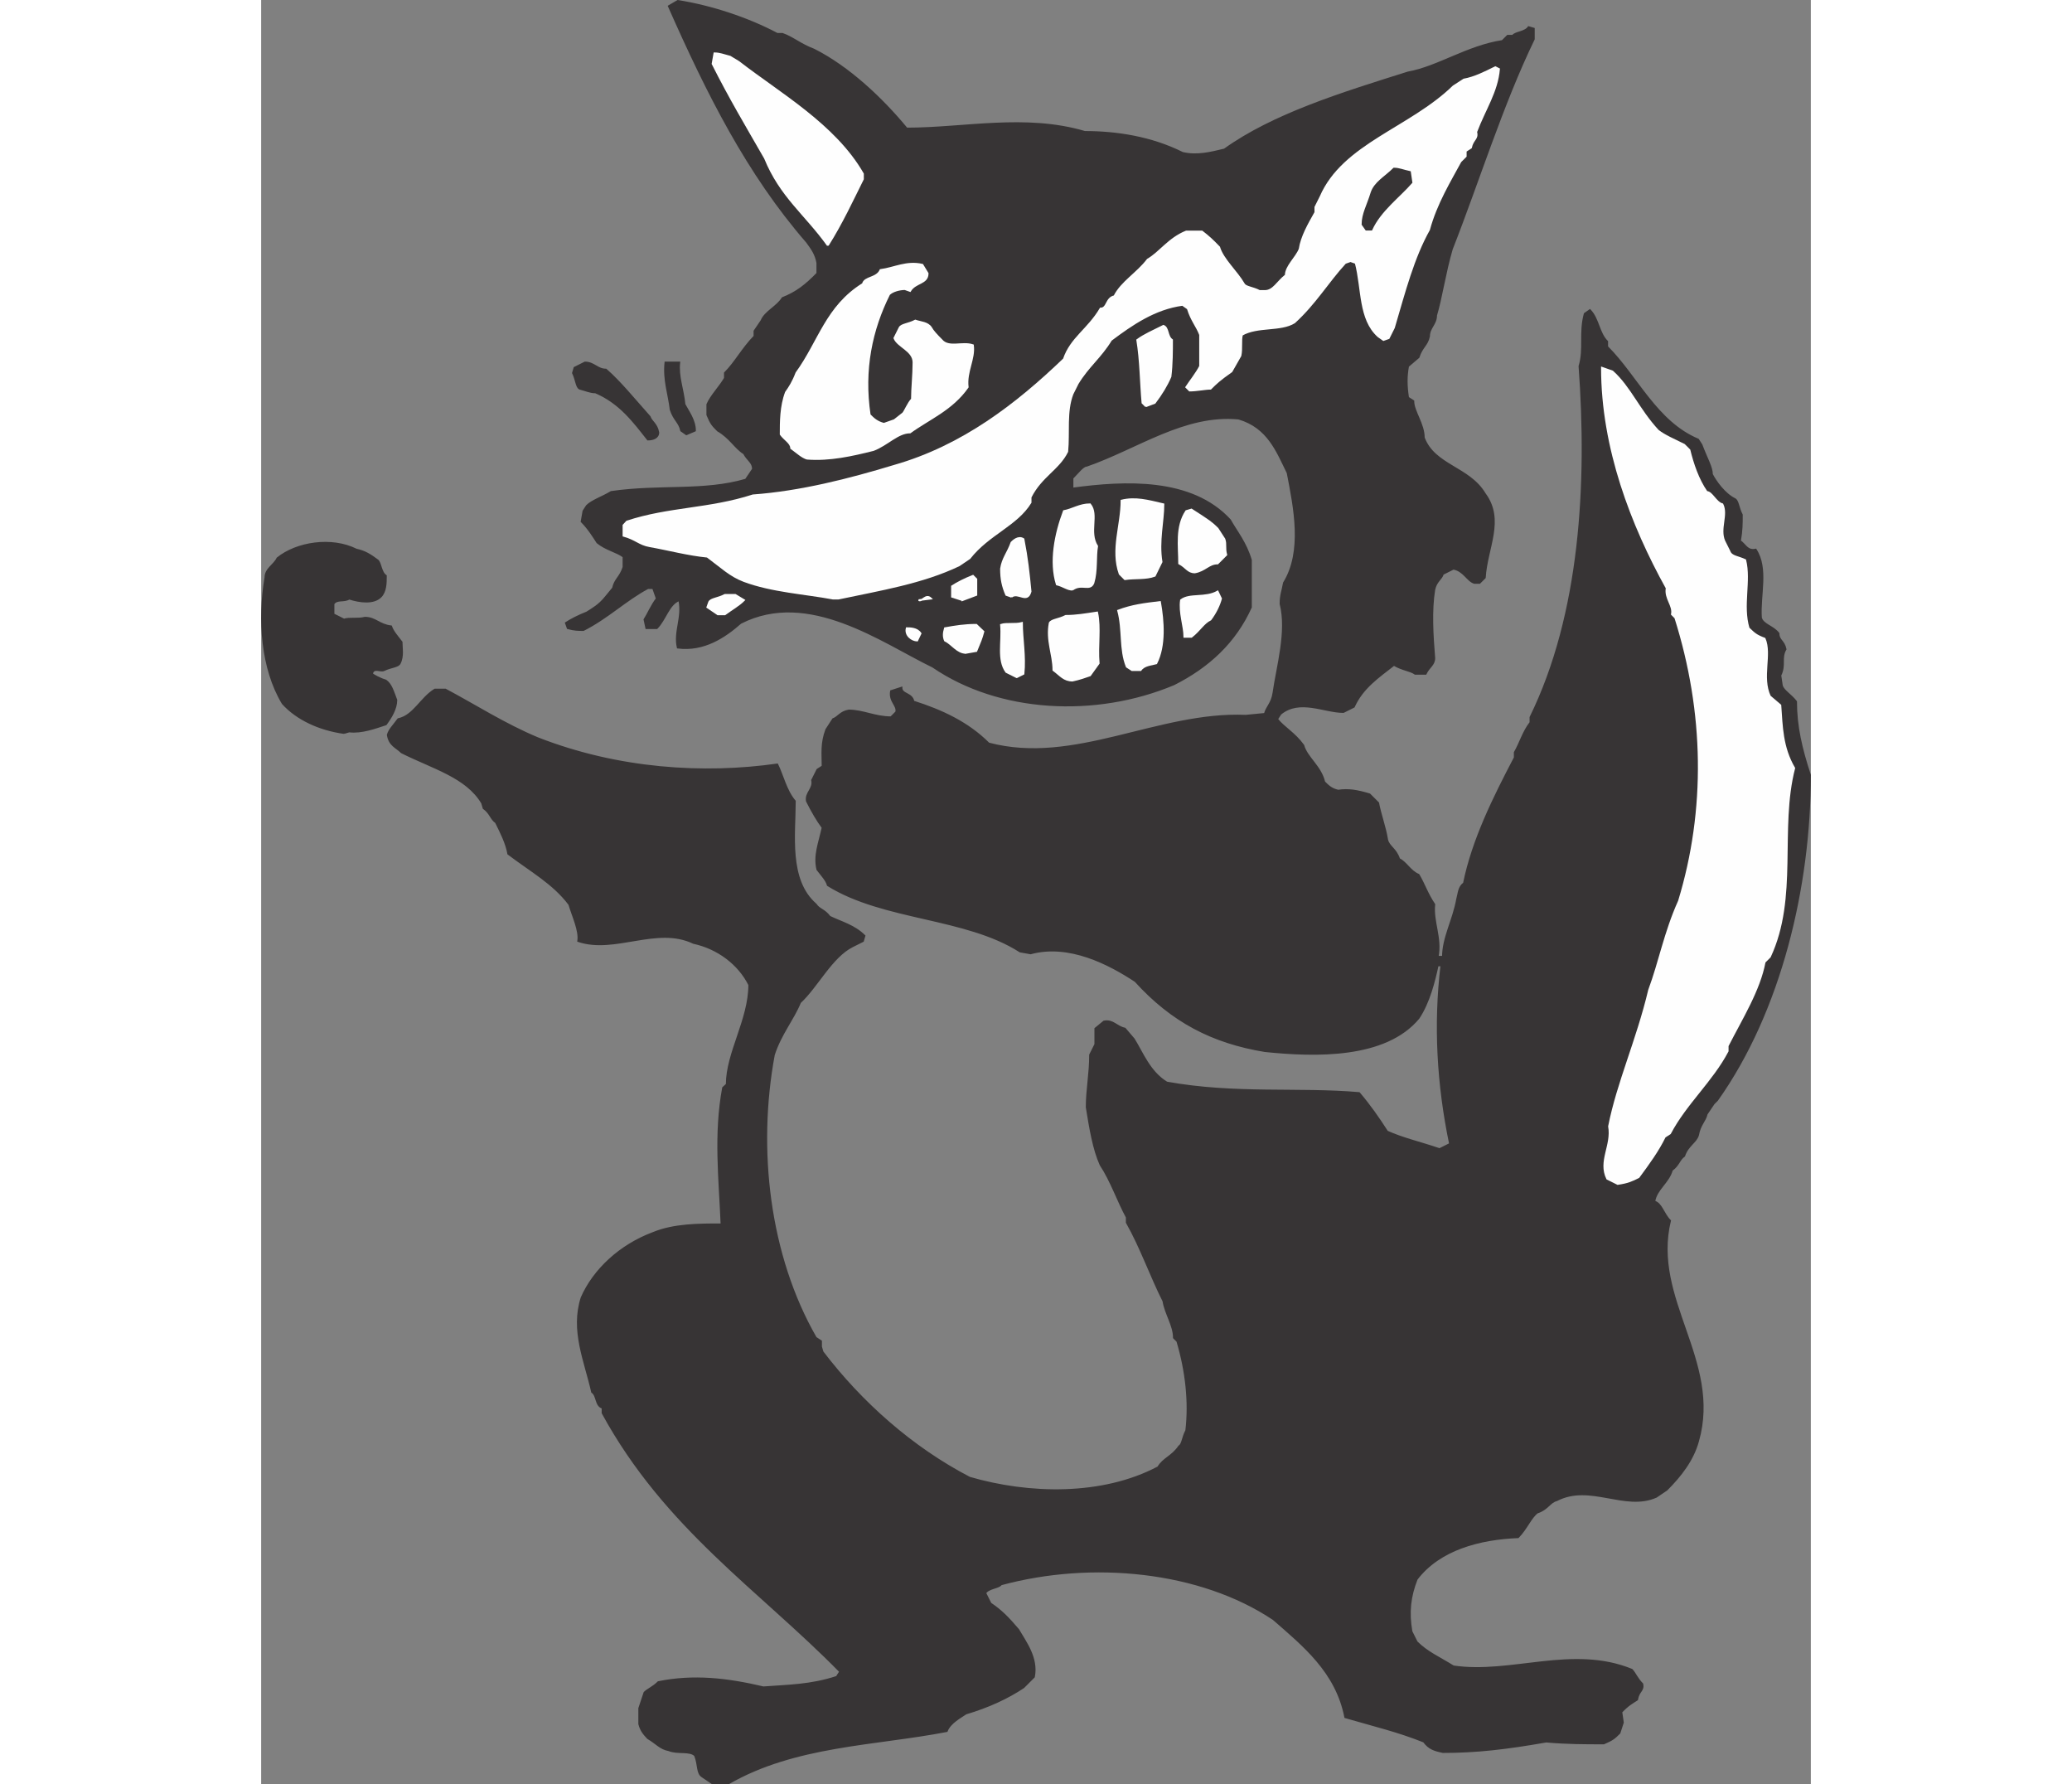
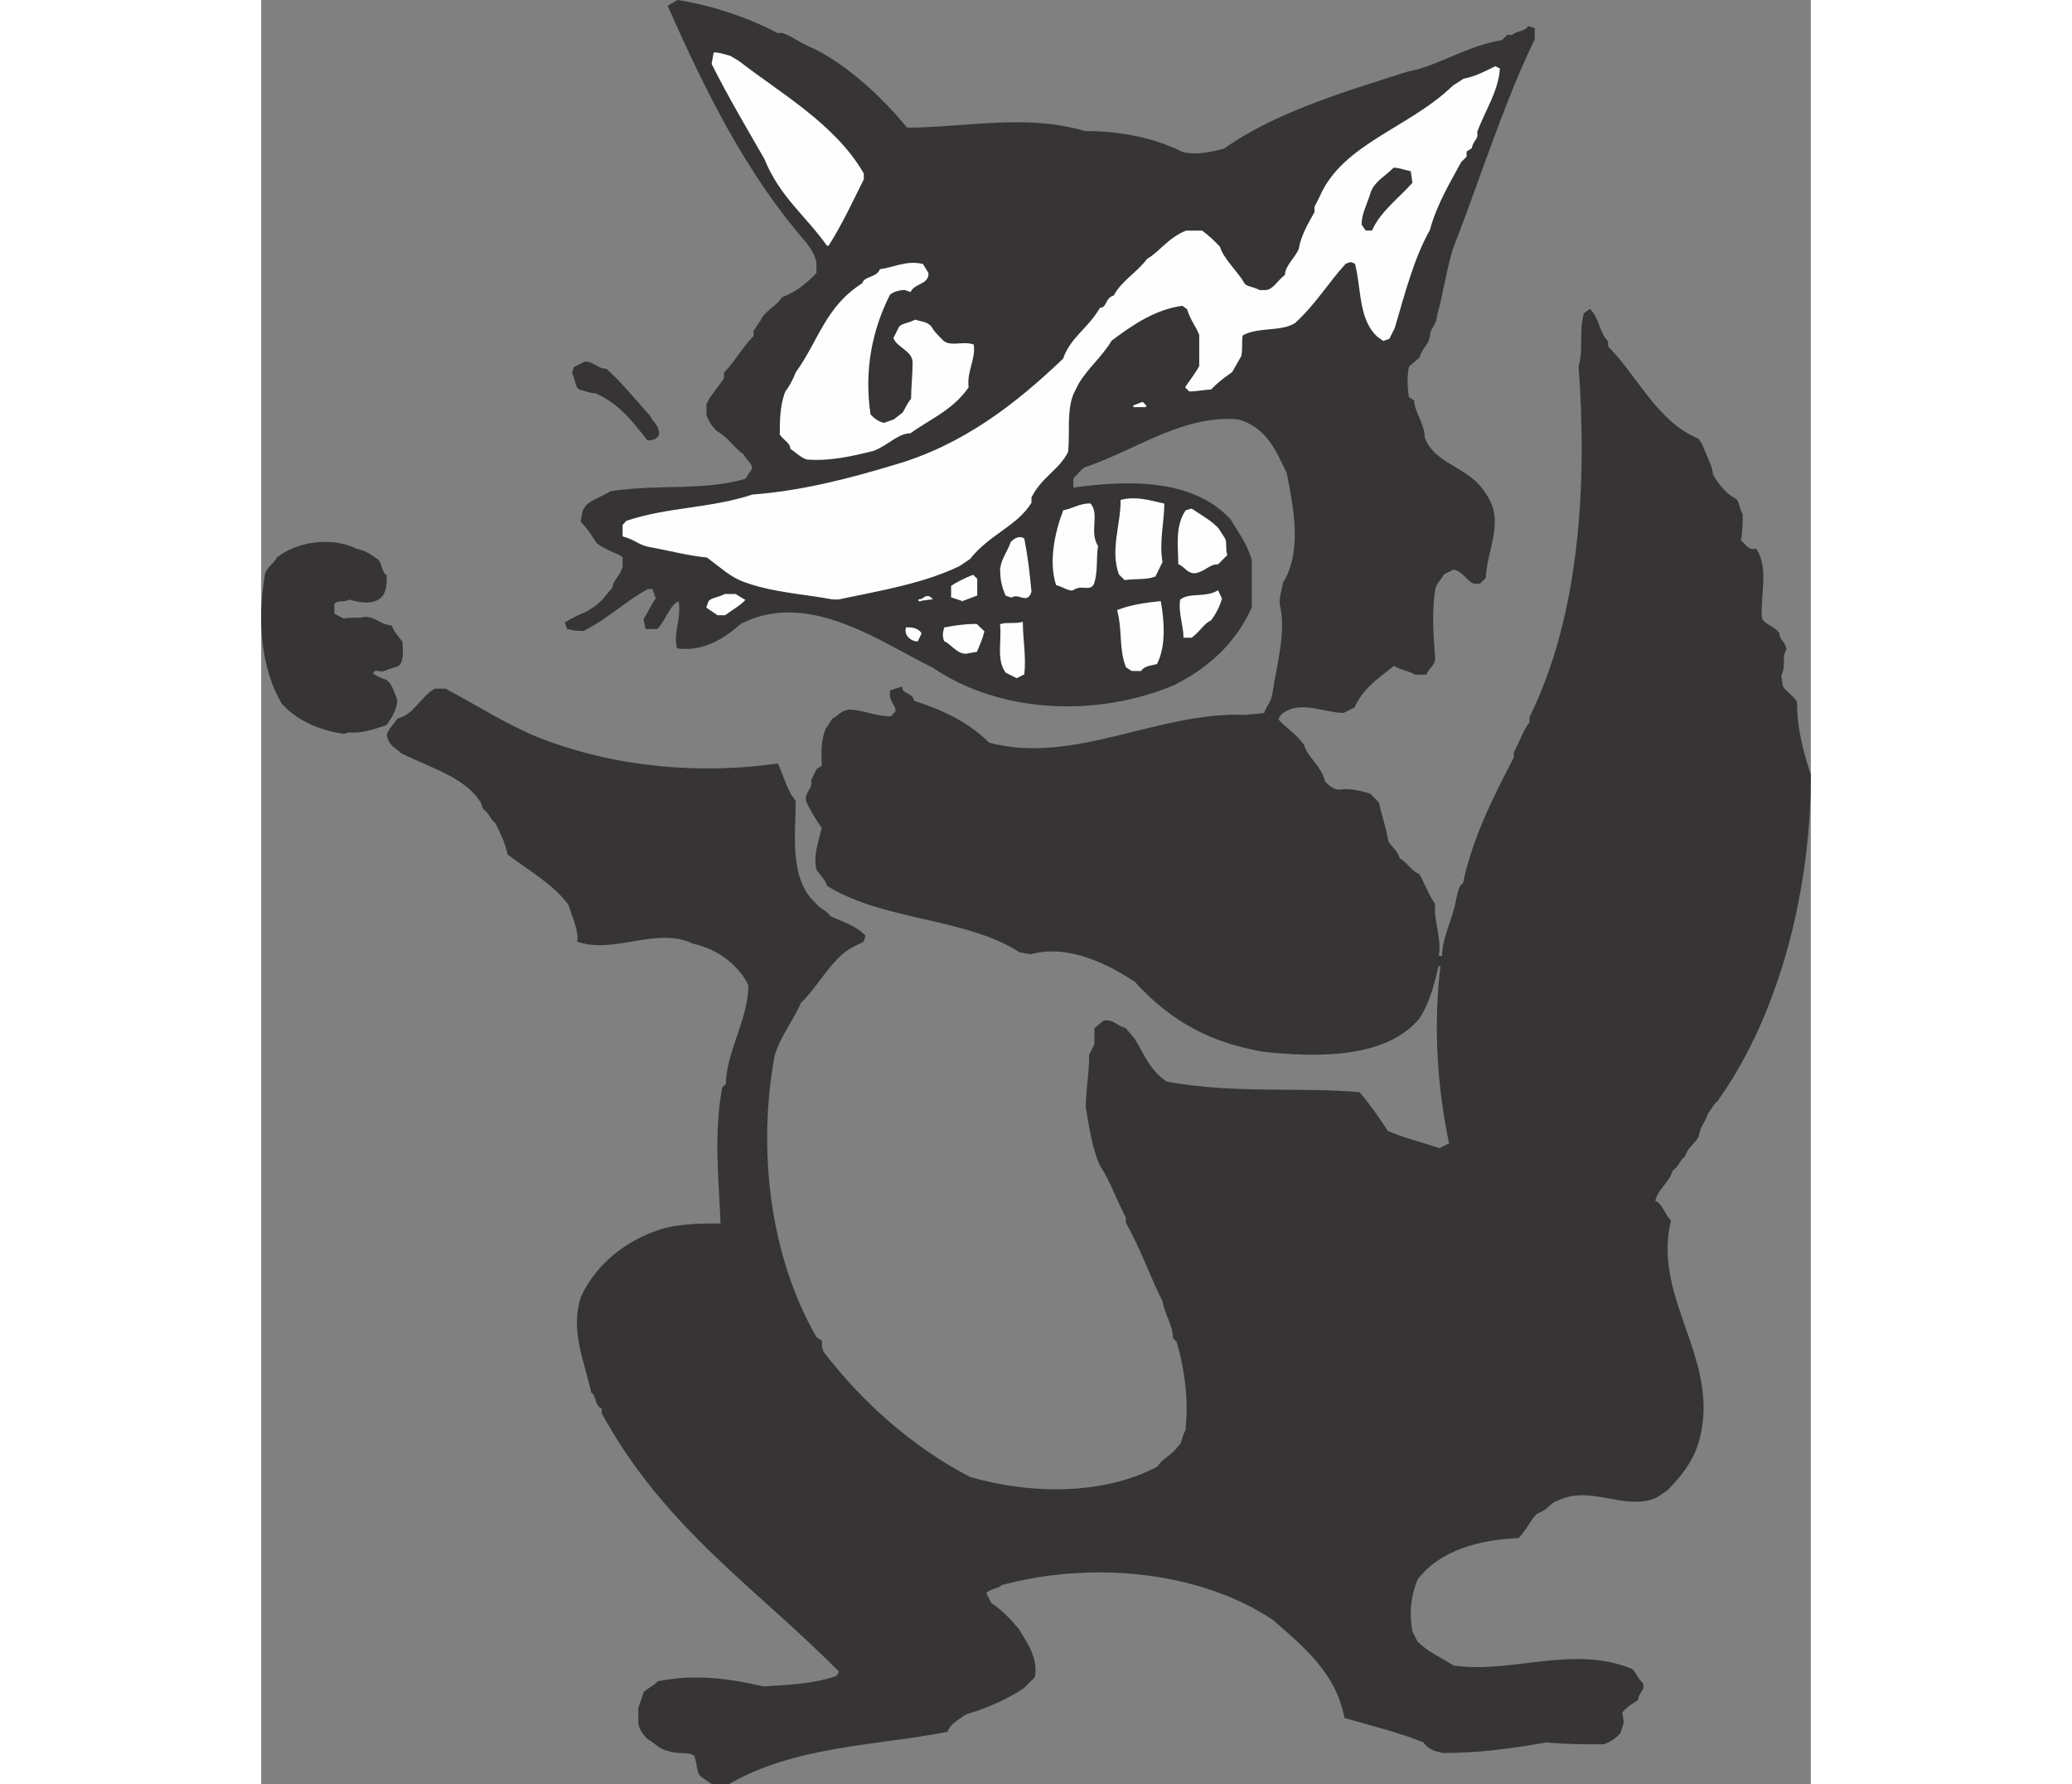
<svg xmlns="http://www.w3.org/2000/svg" xml:space="preserve" width="7.848in" height="6.757in" version="1.1" style="shape-rendering:geometricPrecision; text-rendering:geometricPrecision; image-rendering:optimizeQuality; fill-rule:evenodd; clip-rule:evenodd" viewBox="0 0 7847.75 9034.17">
  <rect x="0" y="0" width="7847.75" height="9034.17" fill="#808080" stroke="none" />
  <defs>
    <style type="text/css">
   
    .str1 {stroke:#FEFEFE;stroke-width:8.9;stroke-miterlimit:2.613}
    .str0 {stroke:#373435;stroke-width:8.9;stroke-miterlimit:2.613}
    .fil1 {fill:#FEFEFE}
    .fil0 {fill:#373435}
   
  </style>
  </defs>
  <g id="Layer_x0020_1">
    <g id="_2008576177392">
      <path class="fil0 str0" d="M2285.92 9029.72l-53.06 -35.89c-26.53,-17.16 -17.16,-60.86 -35.89,-106.12 -26.53,-26.53 -87.39,-7.8 -132.65,-26.53 -43.7,-7.8 -60.86,-34.33 -106.12,-60.86 -17.16,-18.73 -34.33,-35.89 -43.69,-71.79 0,-26.53 0,-43.7 0,-79.59l26.53 -79.59c17.16,-17.17 43.7,-26.53 70.23,-53.06 177.91,-35.89 346.46,-17.16 532.17,26.53 123.29,-9.36 238.78,-9.36 371.43,-53.06l17.17 -26.53c-407.32,-415.13 -884.87,-725.69 -1203.24,-1309.37l0 -26.53c-35.89,-9.37 -26.53,-62.42 -53.06,-79.59 -35.89,-159.18 -106.12,-310.57 -53.06,-477.55 62.42,-142.02 195.08,-265.31 362.07,-327.73 106.12,-43.7 230.97,-43.7 346.46,-43.7 -9.36,-230.97 -35.89,-452.58 7.8,-691.35l18.73 -17.17c0,-159.18 113.93,-327.73 113.93,-504.08 -53.06,-106.12 -159.18,-185.71 -282.47,-212.24 -185.71,-88.95 -397.96,53.06 -583.67,-9.37 7.8,-53.06 -26.53,-123.29 -45.26,-185.71 -79.59,-106.12 -193.52,-168.55 -309,-255.94 -9.37,-53.06 -35.89,-106.12 -62.42,-159.18 -26.53,-18.73 -26.53,-45.26 -62.42,-71.79l-7.8 -26.53c-79.59,-132.65 -248.14,-176.35 -407.32,-255.94 -26.53,-26.53 -62.42,-35.89 -70.23,-88.95 7.8,-26.53 26.53,-43.7 53.06,-79.59 79.59,-17.16 113.93,-106.12 185.72,-149.82l53.06 0c149.82,79.59 299.64,176.35 468.19,246.57 407.32,159.19 841.18,185.72 1212.6,132.66 26.53,53.06 43.7,132.65 88.95,185.71 0,168.55 -35.89,399.52 106.12,522.81 17.17,26.53 43.7,26.53 70.23,62.42 53.06,26.53 123.29,43.7 176.35,96.76l-7.8 26.53 -53.06 26.53c-106.12,53.06 -177.91,202.88 -265.31,284.03 -35.89,87.4 -98.32,159.18 -132.66,265.31 -88.95,477.55 -26.53,1017.53 212.25,1432.65l26.53 17.17 0 28.09 7.8 26.53c195.08,255.94 452.58,485.35 744.41,636.73 299.64,87.4 672.63,96.76 955.1,-53.06 26.53,-45.26 70.23,-53.06 106.12,-106.12 17.17,-9.37 17.17,-45.26 35.89,-79.59 17.17,-142.01 0,-301.2 -45.26,-452.58l-17.17 -17.17c0,-62.42 -43.7,-123.29 -53.06,-185.71 -62.43,-123.29 -115.49,-274.67 -185.72,-397.96l0 -26.53c-43.7,-79.59 -79.59,-185.71 -132.65,-265.31 -35.89,-79.59 -53.06,-185.72 -70.23,-291.83 0,-88.96 17.16,-168.55 17.16,-265.31l26.53 -53.06c0,-26.53 0,-45.26 0,-79.59l43.69 -35.89c45.26,-9.36 62.43,26.53 106.12,35.89l45.26 53.06c43.7,70.23 79.59,166.99 166.99,220.04 346.46,62.42 664.82,26.53 973.83,53.06 53.06,62.42 96.76,124.85 142.02,195.08 79.59,35.89 159.19,53.06 265.31,88.95l53.06 -26.53c-62.42,-301.2 -79.59,-602.4 -43.7,-903.6l-18.73 0c-17.17,79.58 -43.7,187.27 -96.76,266.86 -168.55,202.88 -522.81,193.52 -778.76,166.99 -265.31,-43.7 -469.75,-149.82 -655.46,-354.26 -132.65,-87.39 -335.53,-193.51 -530.61,-140.45l-53.06 -9.36c-274.67,-176.35 -689.8,-159.19 -973.82,-335.54 -7.8,-26.53 -26.53,-45.26 -53.06,-79.59 -17.16,-71.79 9.37,-132.65 26.53,-212.25 -26.53,-35.89 -53.06,-81.15 -79.59,-134.21 -7.8,-43.7 35.89,-60.86 26.53,-106.12l26.53 -53.06 26.53 -17.17c0,-62.42 -7.8,-115.48 18.73,-185.71l34.33 -53.06c26.53,-9.36 35.89,-35.89 79.59,-43.7 71.79,0 132.65,34.34 213.8,34.34l26.53 -26.53c7.8,-34.33 -35.89,-53.06 -26.53,-106.12l53.06 -17.16c0,35.89 53.06,26.53 60.87,70.23 142.02,45.26 274.67,106.12 380.79,212.25 433.85,115.48 858.34,-159.19 1301.56,-140.46l96.76 -9.37c9.37,-35.89 35.89,-53.06 43.7,-106.12 18.73,-132.65 71.79,-310.57 35.89,-451.02 0,-45.26 9.37,-62.42 17.17,-106.12 98.32,-159.18 53.06,-380.79 18.73,-557.14 -53.06,-107.68 -98.32,-230.97 -248.14,-274.67 -274.67,-26.53 -513.45,149.82 -769.39,238.78 -18.73,0 -45.26,35.89 -71.79,62.42l0 53.06c265.31,-35.89 602.4,-53.06 797.48,159.19 34.33,60.86 79.59,113.93 106.12,202.88 0,79.59 0,149.82 0,238.78 -79.59,176.35 -213.8,301.2 -390.15,390.15 -397.96,166.99 -884.87,140.46 -1220.41,-88.95 -257.51,-124.85 -628.93,-397.96 -973.83,-221.61 -79.59,70.23 -185.71,142.01 -318.36,124.85 -18.73,-81.15 26.53,-151.38 7.8,-240.34 -53.06,18.73 -70.23,98.32 -113.93,142.02l-53.06 0 -9.36 -43.7c17.16,-26.53 35.89,-71.79 62.42,-106.12l-18.73 -53.06 -26.53 0c-113.92,60.86 -202.88,149.82 -326.17,212.24 -26.53,0 -45.26,0 -79.59,-9.36l-9.37 -26.53c26.53,-17.17 62.43,-35.89 106.12,-53.06 26.53,-17.16 62.42,-35.89 96.76,-79.59l35.89 -43.69c9.37,-45.26 35.89,-53.06 53.06,-106.12l0 -53.06c-35.89,-26.53 -88.95,-35.89 -132.65,-71.79 -17.17,-26.53 -43.7,-70.23 -79.59,-106.12l9.37 -53.06 17.16 -26.53c26.53,-26.53 79.59,-43.7 123.29,-70.23 248.14,-35.89 469.75,0 681.99,-62.42l35.89 -53.06c0,-35.89 -26.53,-43.69 -45.26,-79.59 -43.7,-26.53 -70.23,-79.59 -132.65,-115.49 -26.53,-26.53 -34.33,-34.33 -53.06,-79.59l0 -53.06c18.73,-43.7 62.43,-87.39 88.96,-132.65l0 -26.53c53.06,-53.06 88.95,-123.29 149.82,-185.72l0 -26.53 35.89 -53.06c17.17,-43.7 79.59,-70.23 106.12,-113.93 70.23,-28.09 115.49,-62.42 176.35,-124.85l0 -53.06c-7.8,-43.7 -26.53,-70.23 -53.06,-106.12 -299.64,-344.9 -504.08,-752.22 -699.16,-1193.88l45.26 -26.53c168.55,26.53 354.26,87.4 504.08,166.99l26.53 0c53.06,18.73 88.96,53.06 159.19,79.59 176.35,88.95 344.89,248.14 469.74,399.52 291.83,0 600.84,-71.79 902.04,17.17 159.19,0 335.53,26.53 494.72,106.12 71.79,17.17 142.02,0 212.25,-17.16 248.14,-177.91 593.03,-284.04 930.13,-390.16 149.82,-26.53 301.2,-132.65 477.55,-159.18l26.53 -26.53 26.53 0c9.36,-17.17 62.42,-17.17 79.59,-43.7l26.53 7.8 0 53.06c-159.18,327.73 -282.47,725.69 -415.12,1062.78 -35.89,123.29 -53.06,248.14 -79.59,335.53 0,45.26 -35.89,62.43 -35.89,106.12 -9.37,45.26 -35.89,53.06 -53.06,106.12l-53.06 45.26c-9.37,53.06 -9.37,96.76 0,159.18l26.53 17.17c0,53.06 53.06,115.48 53.06,185.71 53.06,142.02 229.41,149.82 309,284.04 98.32,132.65 9.36,273.11 0,424.49l-26.53 26.53 -26.53 0c-34.33,-9.36 -53.06,-62.42 -106.12,-71.79l-53.06 26.53c-7.8,26.53 -34.33,35.89 -43.7,79.59 -17.16,106.12 -9.36,230.97 0,346.46 0,34.33 -26.53,43.7 -43.7,79.59l-53.06 0c-26.53,-18.73 -62.42,-18.73 -107.68,-45.26 -79.59,62.42 -159.18,115.49 -202.88,212.25l-53.06 26.53c-96.76,0 -221.61,-70.23 -318.37,9.37l-17.16 26.53c34.33,43.7 87.39,70.23 132.65,132.65 17.16,62.42 87.39,106.12 106.12,185.72 17.16,17.16 34.33,35.89 70.23,43.7 53.06,-7.8 96.76,0 159.18,18.73l43.7 43.7c9.36,53.06 35.89,124.85 45.26,185.71 7.8,35.89 43.7,45.26 60.87,98.32 35.89,17.17 54.62,60.87 98.32,79.59 26.53,43.7 43.69,96.76 79.59,149.82 -9.36,88.95 35.89,168.55 17.17,265.31l26.53 0c0,-96.76 53.06,-185.72 71.79,-291.84 7.8,-26.53 7.8,-62.42 34.33,-79.59 45.26,-221.61 151.38,-433.85 257.5,-636.74l0 -26.53c26.53,-45.26 43.7,-106.12 79.59,-151.38l0 -26.53c255.94,-521.25 291.83,-1184.52 248.14,-1777.55 26.53,-88.96 0,-168.55 26.53,-265.31l26.53 -18.73c43.7,45.26 43.7,115.49 87.4,159.19l0 26.53c151.38,151.38 248.14,380.79 460.38,469.75l17.17 26.53c26.53,70.23 53.06,113.93 53.06,149.82 18.73,35.89 62.42,98.32 115.49,124.85 17.16,7.8 17.16,43.7 35.89,79.59 0,43.69 0,79.59 -9.36,132.65 26.53,17.16 35.89,53.06 79.59,43.69 62.43,96.76 18.73,229.41 26.53,344.9 9.36,35.89 62.42,43.7 88.95,79.59 0,35.89 26.53,35.89 35.89,79.59 -26.53,45.26 0,79.59 -26.53,132.65l7.8 53.06c9.36,26.53 45.26,45.26 71.79,79.59 0,124.85 26.53,238.78 70.23,371.43 0,566.5 -149.82,1195.43 -469.75,1646.46l-17.16 17.16 -35.89 53.06c-7.8,35.89 -34.33,53.06 -43.7,106.12 -9.37,35.89 -53.06,53.06 -70.23,106.12 -26.53,18.73 -26.53,45.26 -62.42,71.79 -17.17,62.42 -79.59,96.76 -88.95,159.19 35.89,9.36 45.26,62.42 79.59,96.76 -96.76,397.96 257.51,708.52 142.02,1115.85 -26.53,96.76 -88.95,176.35 -159.18,246.58l-53.06 35.89c-159.18,70.23 -335.53,-70.23 -504.08,17.16 -35.89,9.37 -45.26,45.26 -98.32,62.42 -34.33,26.53 -53.06,79.59 -96.76,124.85 -195.08,7.8 -397.96,60.86 -513.45,212.24 -34.33,87.4 -43.7,166.99 -26.53,265.31l26.53 53.06c53.06,53.06 115.48,79.59 185.71,123.29 291.84,43.7 602.4,-106.12 903.6,17.17 17.16,18.73 26.53,45.26 53.06,71.79 7.8,34.33 -18.73,34.33 -26.53,79.59 -26.53,17.17 -45.26,26.53 -79.59,62.43l7.8 53.06 -17.16 53.06c-26.53,26.53 -35.89,34.34 -79.59,53.06 -96.76,0 -185.72,0 -291.83,-9.37 -204.44,35.89 -354.26,53.06 -522.81,53.06 -43.7,-9.37 -70.23,-17.17 -96.76,-53.06 -132.65,-53.06 -248.14,-79.59 -397.96,-123.29 -45.26,-230.97 -212.24,-363.62 -363.62,-496.28 -371.43,-248.14 -919.21,-301.2 -1379.59,-176.35 -9.37,17.16 -62.42,17.16 -79.59,43.69l26.53 53.06c53.06,35.89 87.4,70.23 140.46,132.65 35.89,62.42 98.32,142.02 79.59,238.78l-53.06 53.06c-79.59,53.06 -176.35,98.32 -291.83,132.65 -26.53,18.73 -79.59,45.26 -96.76,88.96 -363.62,70.23 -769.39,70.23 -1106.48,265.31l-79.59 0z" />
-       <path class="fil1 str1" d="M6869.47 5994.31l-53.06 -26.53c-43.7,-88.95 26.53,-168.55 9.36,-265.31 43.7,-221.61 142.02,-433.85 202.88,-689.8 53.06,-142.01 79.59,-291.83 151.38,-451.02 140.46,-460.38 132.65,-956.66 -18.73,-1434.21l-17.16 -17.16c9.37,-45.26 -35.89,-79.59 -26.53,-132.65 -176.35,-318.37 -327.73,-708.52 -327.73,-1115.85l53.06 18.73c88.95,79.59 132.65,193.52 230.97,299.64 34.33,26.53 79.59,45.26 132.65,71.79l26.53 26.53c17.17,70.23 43.7,149.82 87.4,212.25 26.53,0 45.26,53.06 79.59,62.42 26.53,53.06 -17.16,123.29 9.37,185.72l26.53 53.06c9.37,26.53 43.7,26.53 79.59,43.7 26.53,106.12 -17.17,229.41 17.17,344.9 28.09,26.53 35.89,35.89 81.15,53.06 34.33,79.59 -18.73,195.08 26.53,291.84l53.06 45.26c7.8,106.12 7.8,212.25 70.23,318.37 -79.59,309 17.16,653.9 -123.29,955.1l-26.53 26.53c-26.53,142.01 -115.49,284.03 -187.27,424.49l0 26.53c-79.59,151.38 -212.25,265.31 -291.84,416.69l-26.53 17.16c-34.33,70.23 -79.59,132.65 -132.65,204.44 -34.33,17.17 -53.06,26.53 -106.12,34.33z" />
      <path class="fil0 str0" d="M419.41 3711.12c-124.85,-17.16 -238.78,-70.23 -310.56,-149.82 -106.12,-176.35 -123.29,-424.49 -87.4,-636.74 0,-45.26 43.7,-62.42 60.86,-98.32 98.32,-79.59 274.67,-106.12 399.52,-43.7 43.69,9.37 70.23,26.53 106.12,53.06 17.17,9.37 17.17,62.42 43.7,79.59 0,35.89 0,79.59 -26.53,106.12 -35.89,35.89 -106.12,26.53 -159.18,9.37 -26.53,17.17 -62.42,0 -79.59,26.53l0 53.06 53.06 26.53c26.53,-9.37 70.23,0 106.12,-9.37 53.06,0 70.23,35.89 132.65,43.7 9.37,26.53 26.53,45.26 53.06,79.59 0,28.09 9.37,71.79 -9.37,107.68 -7.8,17.17 -43.7,17.17 -79.59,34.34 -17.17,9.36 -53.06,-17.17 -60.87,18.73 7.8,7.8 43.7,26.53 70.23,34.33 26.53,18.73 35.89,53.06 53.06,98.32 0,43.7 -26.53,87.4 -53.06,123.29 -53.06,17.17 -123.29,43.7 -185.71,35.89l-26.53 7.8z" />
-       <path class="fil1 str1" d="M4108.72 3445.82c-43.7,0 -60.86,-26.53 -96.76,-53.06 0,-79.59 -35.89,-149.82 -18.73,-238.78 9.36,-17.17 45.26,-17.17 81.15,-35.89 53.06,0 96.76,-7.8 159.18,-17.17 17.17,79.59 0,168.55 7.8,257.5l-43.7 60.87c-26.53,9.36 -53.06,18.73 -88.95,26.53z" />
      <path class="fil1 str1" d="M3826.25 3428.65l-53.06 -26.53c-45.26,-62.42 -18.73,-151.38 -26.53,-238.78 26.53,-9.36 70.23,0 106.12,-9.36 0,79.59 17.16,168.55 7.8,257.5l-34.33 17.16z" />
      <path class="fil1 str1" d="M4409.92 3392.76l-26.53 -17.17c-35.89,-88.95 -17.17,-185.72 -43.7,-284.04 70.23,-26.53 132.65,-34.33 212.25,-43.69 17.17,96.76 26.53,221.61 -18.73,310.56 -26.53,7.8 -60.87,7.8 -79.59,34.34l-43.7 0z" />
      <path class="fil1 str1" d="M3568.75 3305.36c-43.7,0 -70.23,-45.26 -106.12,-62.42 -7.8,-18.73 -7.8,-35.89 0,-62.42 53.06,-9.37 98.32,-17.17 159.18,-17.17l35.89 34.33c-9.36,35.89 -17.16,53.06 -35.89,98.32l-53.06 9.37z" />
      <path class="fil1 str1" d="M3322.17 3242.93c-26.53,0 -62.42,-26.53 -53.06,-62.42 17.16,0 53.06,0 70.23,26.53l-17.17 35.89z" />
      <path class="fil1 str1" d="M4675.23 3224.21c0,-53.06 -26.53,-123.29 -17.16,-185.72 43.7,-34.33 123.29,-7.8 185.71,-43.7l17.17 35.89c-9.37,34.33 -26.53,70.23 -53.06,106.12 -35.89,17.17 -53.06,53.06 -96.76,87.4l-35.89 0z" />
      <path class="fil1 str1" d="M2312.45 3110.28l-53.06 -35.89 9.37 -26.53c9.37,-17.17 43.7,-17.17 79.59,-35.89l53.06 0 43.7 26.53c-26.53,26.53 -60.86,45.26 -96.76,71.79l-35.89 0z" />
      <path class="fil1 str1" d="M3329.97 3038.49c18.73,9.37 35.89,-34.33 62.42,-7.8l-62.42 7.8z" />
      <path class="fil1 str1" d="M3551.58 3038.49l-53.06 -17.17 0 -53.06c26.53,-17.17 62.42,-35.89 106.12,-53.06l17.16 17.16c0,26.53 0,45.26 0,79.59l-70.23 26.53z" />
      <path class="fil1 str1" d="M2896.13 3030.69c-140.46,-26.53 -309,-35.89 -451.02,-88.95 -70.23,-26.53 -113.93,-70.23 -185.72,-123.29 -96.76,-9.36 -195.08,-35.89 -291.83,-53.06 -53.06,-9.37 -70.23,-35.89 -132.65,-53.06l0 -53.06 17.16 -18.73c212.25,-70.23 416.69,-60.87 638.3,-132.65 238.78,-17.17 485.35,-79.59 716.32,-149.82 344.89,-98.32 619.56,-310.57 858.34,-539.98 35.89,-106.12 123.29,-149.82 185.72,-255.94 35.89,0 26.53,-53.06 70.23,-62.42 35.89,-71.79 115.48,-115.48 168.55,-185.71 62.42,-35.89 106.12,-106.12 195.08,-142.02 26.53,0 43.7,0 79.59,0 34.33,26.53 53.06,43.7 87.39,79.59 18.73,62.43 88.96,123.29 124.85,185.72 9.36,17.17 43.69,17.17 79.59,35.89l26.53 0c43.7,0 62.43,-45.26 106.12,-79.59 0,-45.26 53.06,-88.95 70.23,-132.65 9.37,-62.42 45.26,-124.85 79.59,-185.71l0 -26.53 26.53 -53.06c115.49,-265.31 452.58,-344.9 672.63,-558.71l53.06 -34.33c53.06,-9.36 106.12,-35.89 159.18,-62.42l18.73 9.37c-9.37,113.93 -71.79,202.88 -115.49,318.37 9.37,35.89 -17.17,35.89 -26.53,79.59l-26.53 17.17 0 26.53 -26.53 26.53c-53.06,98.32 -123.29,212.25 -159.18,344.9 -79.59,142.02 -123.29,310.57 -177.91,496.28l-26.53 53.06 -26.53 9.37 -26.53 -18.73c-96.76,-87.39 -79.59,-238.78 -113.93,-371.43l-26.53 -9.37 -26.53 9.37c-88.95,96.76 -151.38,204.44 -257.5,301.2 -70.23,43.7 -185.71,17.17 -265.31,62.42 -7.8,26.53 0,70.23 -7.8,106.12l-45.26 79.59c-62.42,43.7 -79.59,60.86 -106.12,87.39 -26.53,0 -70.23,9.37 -106.12,9.37l-17.17 -17.16c17.17,-26.53 53.06,-71.79 70.23,-106.12 0,-53.06 0,-98.32 0,-159.19 -17.16,-45.26 -43.7,-71.79 -62.42,-132.65l-26.53 -18.73c-140.46,18.73 -255.94,98.32 -362.07,177.91 -53.06,87.39 -115.48,132.65 -168.55,220.04l-26.53 53.06c-34.33,88.95 -17.16,195.08 -26.53,291.83 -43.7,88.95 -132.65,124.85 -185.72,230.97l0 26.53c-70.23,115.49 -212.24,159.19 -309,282.47l-53.06 35.89c-185.72,88.95 -397.96,123.29 -611.76,168.55l-26.53 0z" />
      <path class="fil1 str1" d="M3799.72 3021.32l-26.53 -9.36c-18.73,-43.7 -26.53,-79.59 -26.53,-132.65 7.8,-53.06 34.33,-79.59 53.06,-132.65 7.8,-7.8 34.33,-34.34 60.86,-17.17 18.73,96.76 26.53,168.55 35.89,265.31 -17.16,62.42 -62.42,0 -96.76,26.53z" />
      <path class="fil1 str1" d="M4108.72 2985.43c-26.53,0 -43.7,-17.17 -79.59,-26.53 -35.89,-113.92 -7.8,-255.94 35.89,-371.43 43.7,-7.8 79.59,-34.33 132.65,-34.33 43.7,53.06 -9.36,140.46 35.89,212.25 -9.36,53.06 0,123.29 -18.73,185.71 -17.17,43.7 -60.86,0 -106.12,34.34z" />
      <path class="fil1 str1" d="M4374.03 2932.37l-26.53 -26.53c-43.7,-123.29 9.37,-246.58 9.37,-371.43 70.23,-17.17 132.65,0 212.25,18.73 0,87.4 -26.53,185.72 -9.37,291.84l-34.33 70.23c-45.26,17.16 -98.32,9.36 -151.38,17.16z" />
      <path class="fil1 str1" d="M4728.29 2898.04c-35.89,0 -43.7,-26.53 -79.59,-45.26 0,-87.39 -17.16,-185.71 35.89,-265.31l26.53 -7.8 53.06 34.33c26.53,18.73 43.7,26.53 79.59,62.43l34.34 53.06c9.36,26.53 0,43.7 9.36,79.59l-43.7 43.69c-45.26,0 -62.42,35.89 -115.48,45.26z" />
      <path class="fil1 str1" d="M2763.47 2322.17c-26.53,-9.37 -43.7,-26.53 -79.59,-53.06 0,-26.53 -34.33,-43.7 -53.06,-70.23 0,-62.43 0,-142.02 26.53,-212.25 18.73,-26.53 35.89,-53.06 53.06,-98.32 115.49,-159.18 151.38,-335.53 337.09,-451.02 7.8,-35.89 70.22,-26.53 88.95,-70.23 70.23,-9.37 132.65,-45.26 212.24,-26.53l26.53 43.7c0,53.06 -62.43,43.69 -88.96,88.95l-26.53 -9.37c-26.53,0 -62.42,9.37 -79.59,26.53 -88.95,177.91 -132.65,380.79 -98.32,610.21 18.73,18.73 35.89,35.89 71.79,45.26l53.06 -18.73 43.69 -34.33c9.37,-9.37 26.53,-53.06 45.26,-71.79 0,-53.06 7.8,-123.29 7.8,-185.72 0,-60.86 -79.59,-79.59 -96.76,-123.29l26.53 -53.06c9.36,-17.17 43.7,-17.17 79.59,-35.89 26.53,9.36 62.43,9.36 79.59,35.89 9.37,17.16 26.53,35.89 53.06,62.42 35.89,43.69 106.12,7.8 159.18,26.53 9.37,70.23 -35.89,132.65 -26.53,212.25 -79.59,113.92 -195.08,159.18 -291.84,229.41 -62.42,0 -115.48,62.42 -185.71,88.95 -106.12,26.53 -221.61,53.06 -337.09,43.7z" />
      <path class="fil0 str0" d="M1958.19 2225.41c-70.23,-88.96 -140.46,-185.72 -265.31,-238.78 -26.53,0 -43.7,-9.37 -79.59,-18.73 -17.16,-7.8 -17.16,-43.69 -34.33,-79.59l7.8 -26.53 53.06 -26.53c45.26,0 62.42,35.89 106.12,35.89 71.79,62.42 142.01,149.82 221.61,238.78 9.37,26.53 35.89,35.89 43.7,79.59 0,26.53 -26.53,35.89 -53.06,35.89z" />
-       <path class="fil0 str0" d="M2153.27 2198.88l-26.53 -18.73c-9.36,-43.7 -35.89,-53.06 -53.06,-106.12 -9.37,-79.59 -35.89,-149.82 -26.53,-238.78l70.23 0c-7.8,71.79 18.73,132.65 26.53,212.25 18.73,35.89 53.06,79.59 53.06,132.65l-43.69 18.73z" />
-       <path class="fil1 str1" d="M4480.15 2056.86l-17.16 -17.17c-9.37,-106.12 -9.37,-212.25 -26.53,-318.36 35.89,-26.53 79.59,-45.26 132.66,-71.79 26.53,9.37 17.16,53.06 43.69,71.79 0,53.06 0,123.29 -7.8,185.71 -18.73,43.7 -45.26,87.4 -79.59,132.65l-45.26 17.17z" />
+       <path class="fil1 str1" d="M4480.15 2056.86l-17.16 -17.17l-45.26 17.17z" />
      <path class="fil1 str1" d="M2869.6 1242.22c-113.93,-159.19 -238.78,-246.58 -318.37,-441.66 -96.76,-168.55 -176.35,-301.2 -265.31,-477.55l9.36 -53.06c26.53,0 43.7,7.8 79.59,17.17l43.7 26.53c204.44,159.18 486.91,318.37 628.93,566.5l0 26.53c-53.06,106.12 -106.12,221.61 -177.91,335.53z" />
      <path class="fil0 str0" d="M5596 1162.62l-18.73 -26.53c0,-53.06 26.53,-96.76 45.26,-159.18 17.16,-53.06 70.23,-79.59 113.92,-123.29 26.53,0 45.26,9.37 81.15,17.17l7.8 53.06c-62.42,71.79 -159.19,142.02 -202.88,238.78l-26.53 0z" />
    </g>
  </g>
</svg>